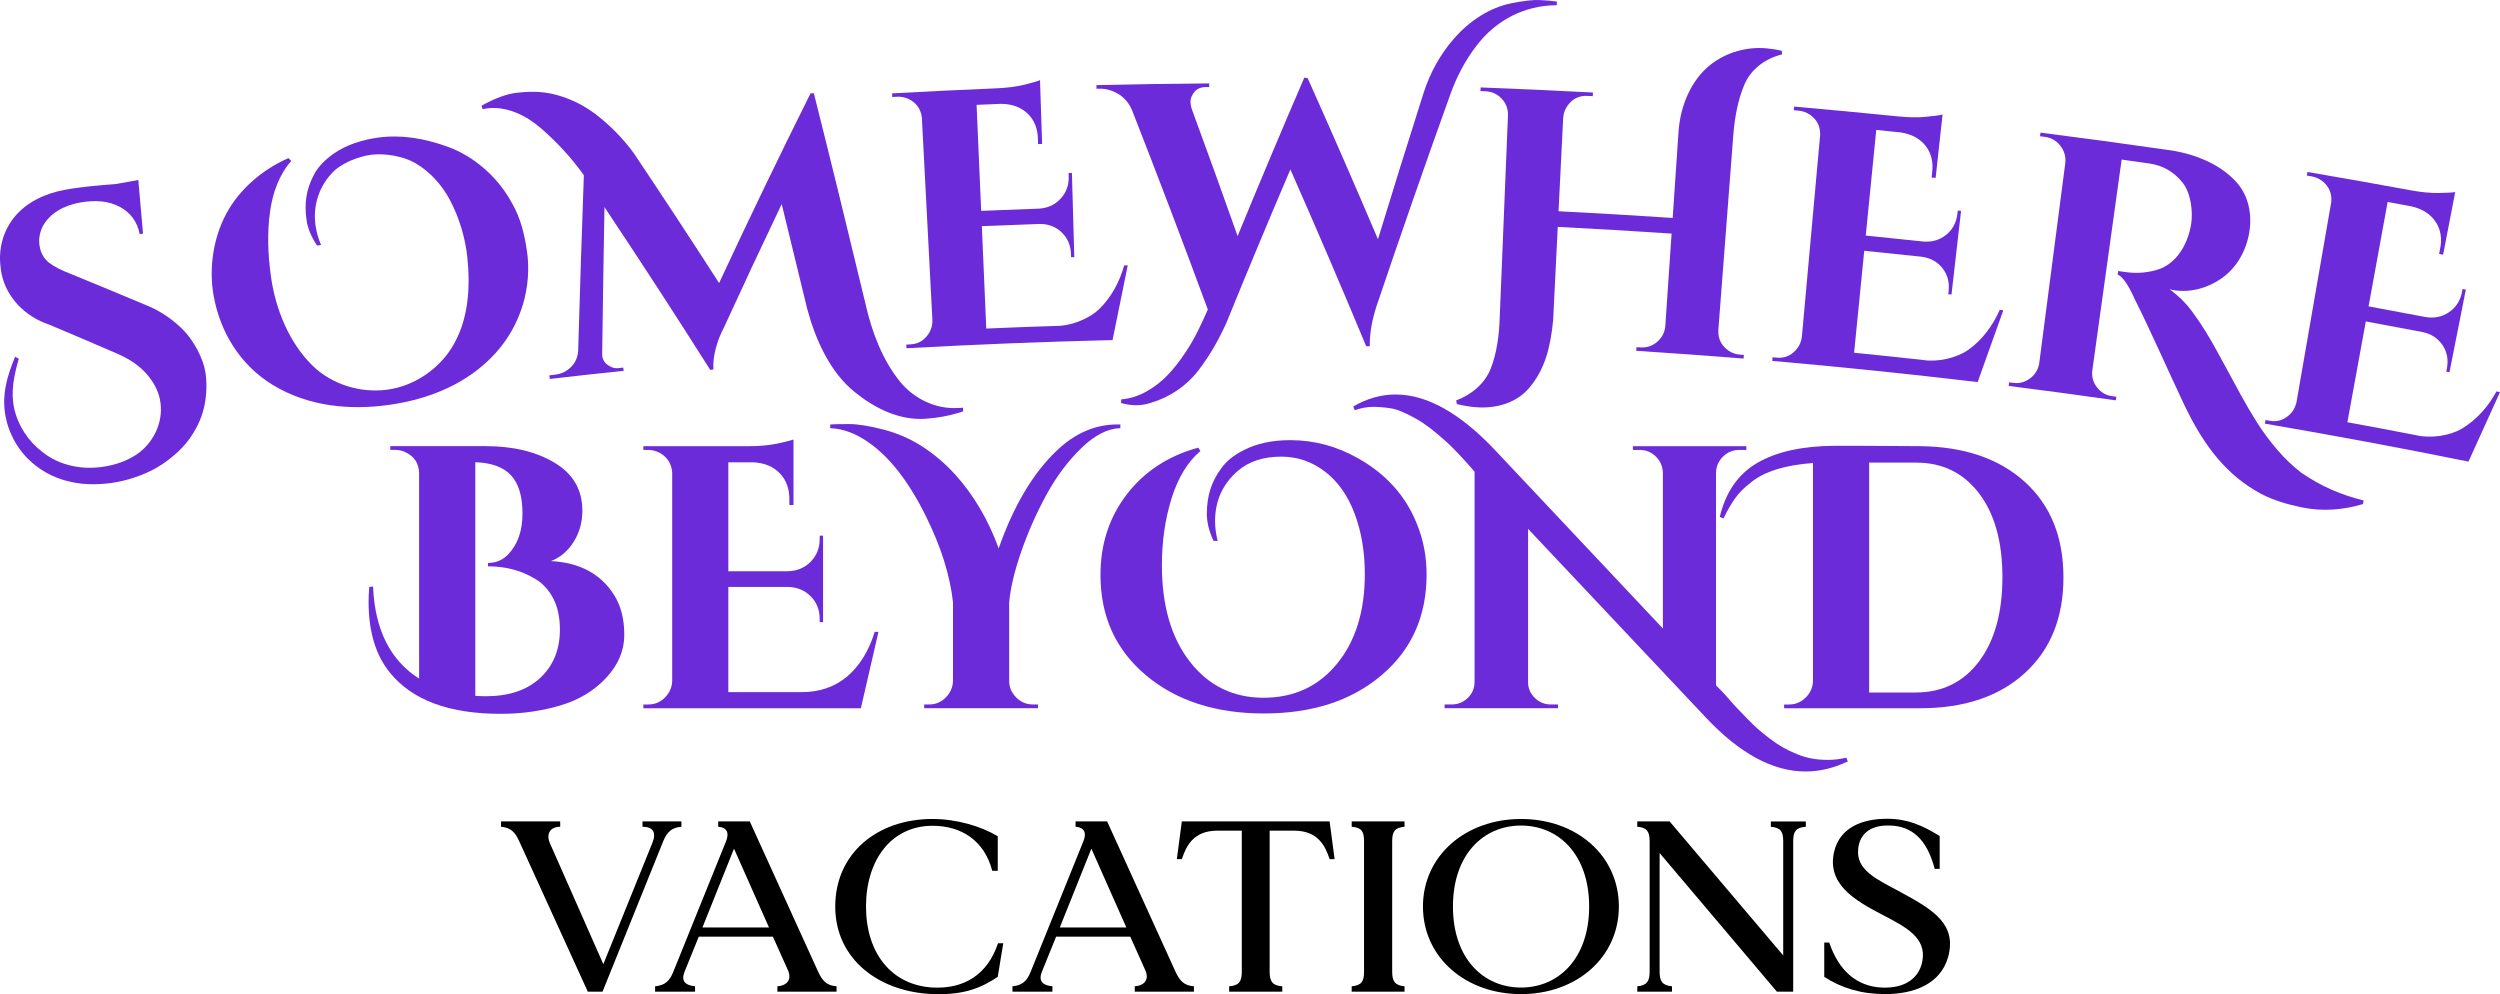
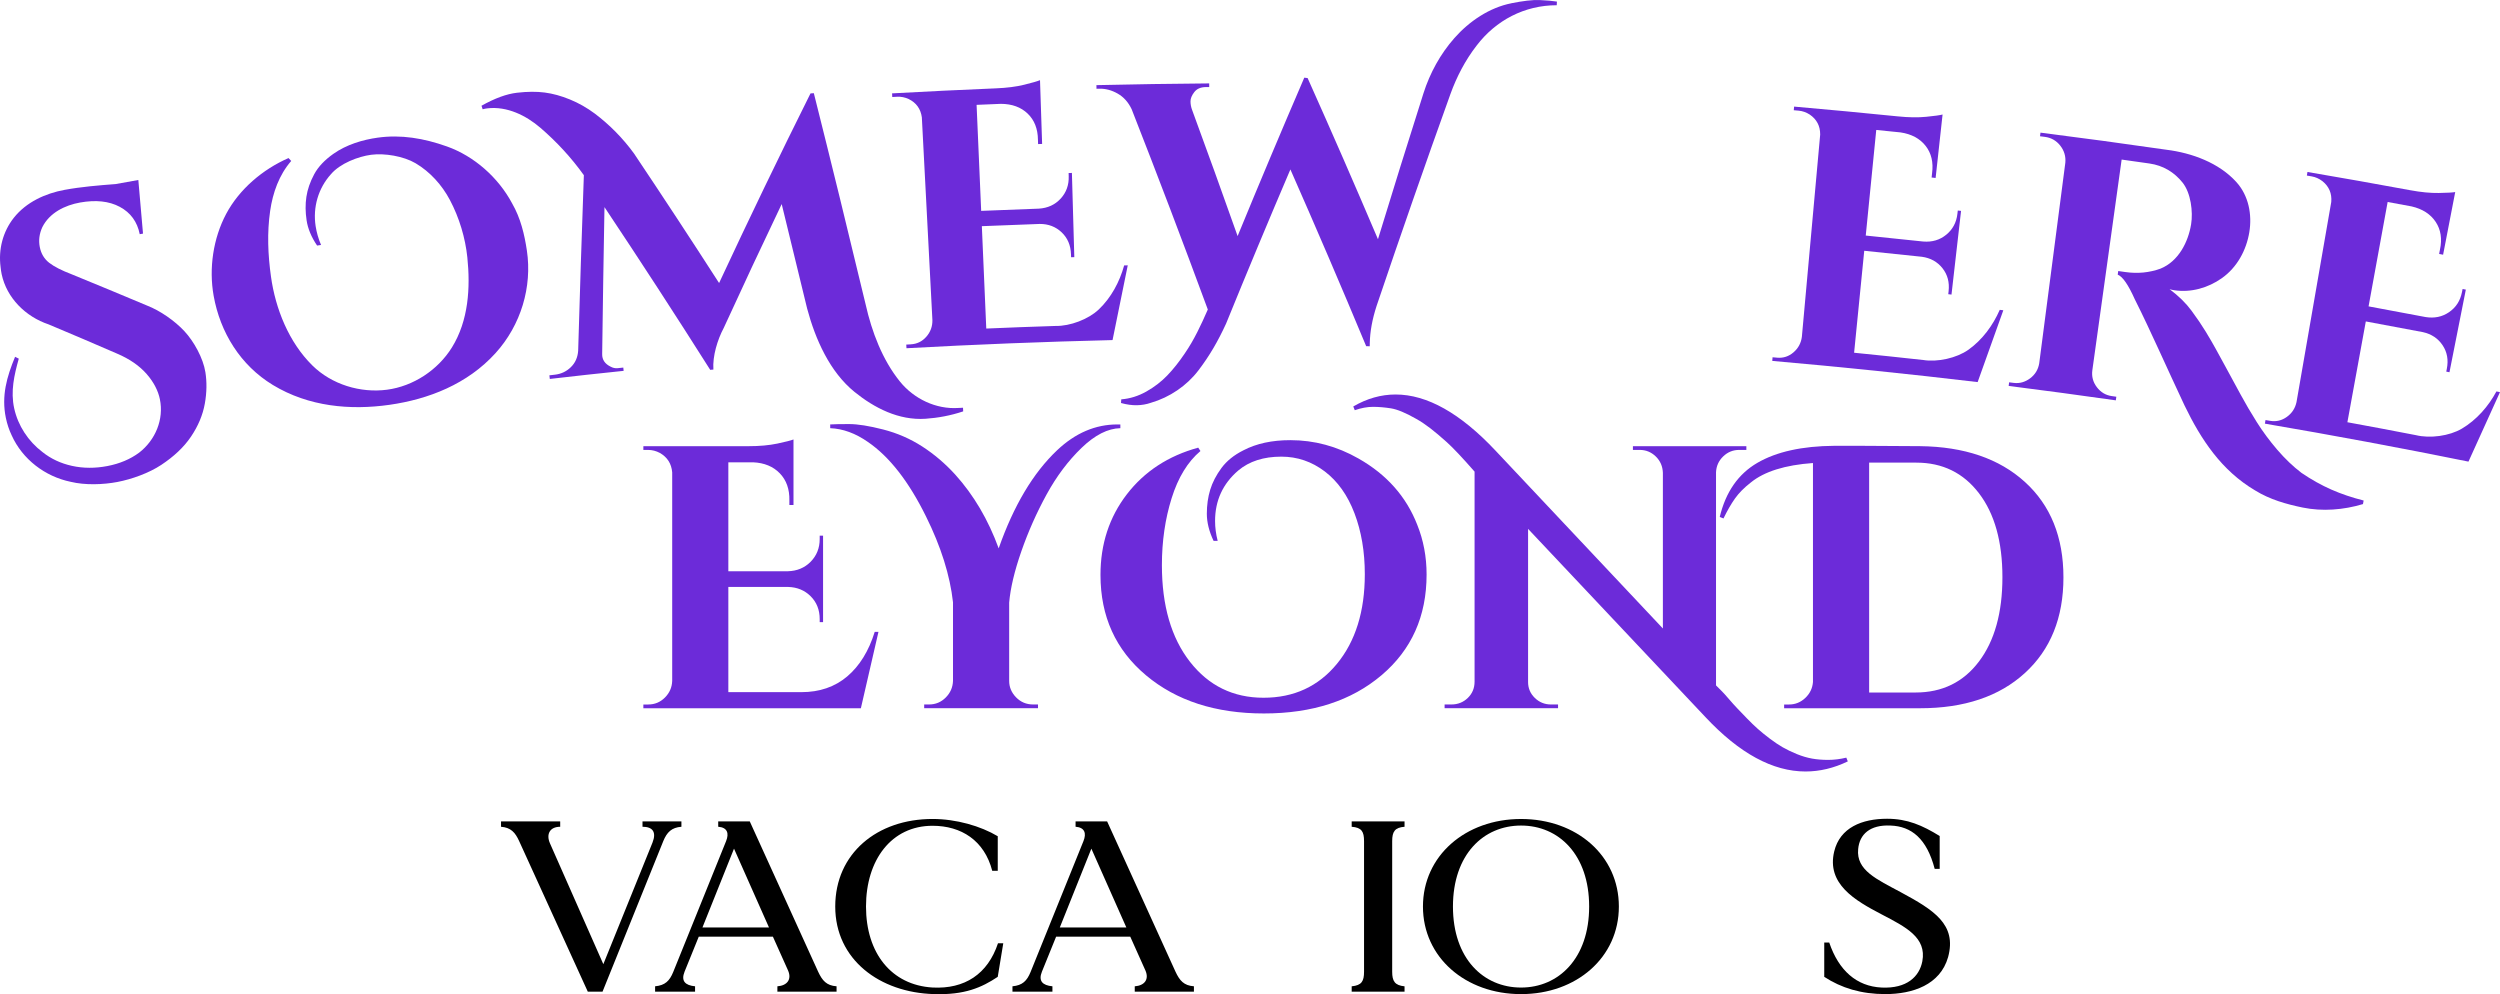
<svg xmlns="http://www.w3.org/2000/svg" id="Layer_1" data-name="Layer 1" viewBox="0 0 1682.75 669.19">
  <defs>
    <style>
      .cls-1 {
        fill: #6c2bd9;
      }
    </style>
  </defs>
  <g>
    <path d="M458.66,552.9v3.6c-6.55,.49-9.74,3.6-12.21,9.66l-40.89,101.34h-9.91l-46.2-101.34c-2.66-5.89-5.66-9.17-12.21-9.66v-3.6h39.83v3.6c-7.08,0-9.56,5.08-6.9,11.13l35.93,81.36,33.1-81.86c2.83-7.2,0-10.64-6.73-10.64v-3.6h26.2Z" />
    <path d="M563.09,663.89v3.6h-39.83v-3.6c6.55-.49,9.74-4.58,7.26-10.48l-10.27-22.92h-49.92l-9.56,23.57c-2.48,6.22,.35,9.17,7.08,9.82v3.6h-26.9v-3.6c6.73-.65,9.74-3.6,12.21-9.66l35.58-88.08c2.12-5.24,.88-9.17-5.31-9.66v-3.6h21.24l46.02,101.17c2.83,6.06,5.66,9.33,12.39,9.82Zm-45.49-39.62l-23.54-53.04-21.24,53.04h44.78Z" />
    <path d="M675.3,634.92l-3.72,22.59c-10.8,7.2-22.3,12.28-42.83,11.62-36.64-.98-66.55-23.25-66.55-58.94s28.14-58.94,65.49-58.94c15.93,0,32.39,4.75,43.9,11.62v23.25h-3.72c-5.31-20.46-20.89-30.29-40.18-30.29-27.61,0-44.78,22.92-44.78,54.35s17.17,52.88,44.78,54.52c21.59,1.15,37.17-9,44.07-29.8h3.54Z" />
    <path d="M803.63,663.89v3.6h-39.83v-3.6c6.55-.49,9.74-4.58,7.26-10.48l-10.27-22.92h-49.92l-9.56,23.57c-2.48,6.22,.35,9.17,7.08,9.82v3.6h-26.9v-3.6c6.73-.65,9.73-3.6,12.21-9.66l35.58-88.08c2.12-5.24,.89-9.17-5.31-9.66v-3.6h21.24l46.02,101.17c2.83,6.06,5.66,9.33,12.39,9.82Zm-45.49-39.62l-23.54-53.04-21.24,53.04h44.78Z" />
-     <path d="M898.32,578.27h-3.36c-2.83-8.35-7.43-19.15-23.9-19.15h-16.46v94.95c0,6.38,1.77,9.33,8.5,9.82v3.6h-35.75v-3.6c6.73-.49,8.5-3.44,8.5-9.82v-94.95h-16.46c-16.46,0-21.06,10.8-23.9,19.15h-3.36l3.36-25.38h99.47l3.36,25.38Z" />
    <path d="M937.08,566.16v87.91c0,6.38,1.77,9.17,8.32,9.82v3.6h-35.58v-3.6c6.73-.65,8.32-3.44,8.32-9.82v-87.91c0-6.38-1.59-9.17-8.32-9.66v-3.6h35.58v3.6c-6.55,.49-8.32,3.27-8.32,9.66Z" />
    <path d="M1089.66,610.2c0,34.22-28.5,58.94-65.85,58.94s-66.02-24.72-66.02-58.94,28.67-58.94,66.02-58.94,65.85,24.56,65.85,58.94Zm-20,0c0-35.03-20.53-54.52-45.84-54.52s-45.84,19.48-45.84,54.52,20.53,54.52,45.84,54.52,45.84-19.65,45.84-54.52Z" />
-     <path d="M1215.5,552.9v3.6c-6.73,.49-8.5,3.27-8.5,9.66v101.34h-10.97l-78.94-93.32v79.89c0,6.38,1.77,9.17,8.32,9.82v3.6h-23.36v-3.6c6.55-.65,8.32-3.44,8.32-9.82v-87.91c0-6.38-1.77-9.17-8.32-9.66v-3.6h21.77l76.46,90.21v-76.94c0-6.38-1.77-9.17-8.32-9.66v-3.6h23.54Z" />
    <path d="M1311.26,644.25c-5.31,18.66-23.89,24.88-42.3,24.88-16.11,0-29.56-4.09-41.06-11.62v-23.08h3.36c6.37,18.83,18.41,29.47,35.22,30.29,16.99,.82,25.49-7.37,27.44-17.68,3.01-16.04-11.15-23.08-27.44-31.6-17.88-9.33-37.17-20.46-31.86-42.4,3.89-16.04,18.76-21.94,35.58-21.94,13.63,0,23.72,4.42,35.4,11.62v22.1h-3.36c-5.31-20.3-15.58-28.65-29.74-29.14-13.81-.65-20.89,5.89-21.77,15.88-1.42,14.24,12.57,20.3,28.67,28.98,22.13,11.95,37.88,21.61,31.86,43.71Z" />
  </g>
  <g>
-     <path class="cls-1" d="M391.99,343.65c0,7.9-1.98,14.95-5.92,21.17-3.95,6.22-9.03,10.5-15.25,12.85,19.49,1.01,33.68,8.66,42.59,22.93,4.54,7.22,6.8,16.13,6.8,26.71s-4.08,20.25-12.22,28.98c-8.15,8.74-18.52,14.96-31.12,18.65-12.6,3.69-25.87,5.54-39.82,5.54-34.78,0-59.64-9.24-74.59-27.72-9.58-11.76-14.36-27.63-14.36-47.63,0-3.36,.17-6.72,.5-10.08l2.52-.25c1.17,28.9,11.5,49.56,31,61.99v-138.35c-.17-6.21-2.94-10.75-8.32-13.61-2.35-1.34-4.96-2.02-7.81-2.02h-3.28v-2.52h64.01c18.65,0,34.19,3.74,46.62,11.21,12.43,7.48,18.65,18.19,18.65,32.13Zm-65.02,124.99c15.62,0,27.85-4.12,36.67-12.35,8.82-8.23,13.23-19.07,13.23-32.51,0-8.4-1.56-15.5-4.66-21.29-3.11-5.8-7.18-10.12-12.22-12.98-9.24-5.54-19.74-8.32-31.5-8.32v-2.27c5.38,0,9.91-1.93,13.61-5.8,6.38-6.72,9.58-15.88,9.58-27.47s-2.56-20.16-7.69-25.7c-5.13-5.54-13.15-8.48-24.07-8.82v157.25c2.35,.17,4.7,.25,7.06,.25Z" />
    <path class="cls-1" d="M436.34,474.19c4.37,0,8.1-1.55,11.21-4.66s4.75-6.84,4.91-11.21v-140.36c-.5-5.88-3.28-10.25-8.32-13.1-2.52-1.34-5.13-2.02-7.81-2.02h-3.28v-2.52h70.81c7.39,0,13.86-.59,19.4-1.76,5.54-1.17,9.16-2.1,10.84-2.77v44.1h-2.77v-3.02c.17-7.56-1.98-13.65-6.43-18.27-4.45-4.62-10.46-7.1-18.02-7.43h-16.63v73.33h40.07c6.21-.17,11.34-2.31,15.37-6.43,4.03-4.11,6.05-9.2,6.05-15.25v-2.27h2.27v58.21h-2.27v-2.02c0-6.21-2.02-11.34-6.05-15.37-4.03-4.03-9.07-6.13-15.12-6.3h-40.32v70.81h49.14c12.26,0,22.55-3.53,30.87-10.58,8.32-7.06,14.49-17.05,18.52-29.99h2.52l-11.84,51.41h-146.41v-2.52h3.28Z" />
    <path class="cls-1" d="M558.81,285.69c2.69-.17,6.93-.25,12.73-.25s13.44,1.22,22.93,3.65c9.49,2.44,18.27,6.26,26.33,11.47,8.06,5.21,15.46,11.51,22.18,18.9,12.43,13.78,22.18,30.33,29.23,49.64,10.08-28.73,23.18-50.74,39.31-66.02,12.26-11.59,25.79-17.39,40.57-17.39h2.02v2.52c-8.4,.17-17.1,4.58-26.08,13.23-8.99,8.65-16.84,19.11-23.56,31.37-6.72,12.27-12.39,25.03-17.01,38.3-4.62,13.27-7.35,24.78-8.19,34.52v52.67c0,4.2,1.55,7.9,4.66,11.09,3.11,3.19,6.93,4.79,11.47,4.79h3.28v2.52h-76.61v-2.52h3.28c4.37,0,8.1-1.55,11.21-4.66,3.11-3.11,4.75-6.84,4.91-11.21v-52.92c-2.02-18.14-8.06-37.38-18.14-57.71-11.59-23.52-24.61-40.23-39.06-50.15-8.4-5.88-16.88-8.99-25.45-9.32v-2.52Z" />
    <path class="cls-1" d="M816.86,364.06c-3.02-6.38-4.54-12.47-4.54-18.27s.76-11.17,2.27-16.13c1.51-4.95,4.03-9.83,7.56-14.62,3.53-4.79,8.48-8.78,14.87-11.97,8.73-4.54,19.23-6.8,31.5-6.8,16.13,0,31.41,4.12,45.86,12.35,18.98,10.75,32.17,25.62,39.56,44.6,4.2,10.42,6.3,21.59,6.3,33.52,0,28.06-10.12,50.65-30.37,67.79-20.25,17.14-46.62,25.7-79.13,25.7s-58.97-8.57-79.38-25.7-30.62-39.65-30.62-67.54c0-20.83,5.92-38.93,17.77-54.31,11.84-15.37,27.85-25.83,48.01-31.37l1.51,2.27c-8.57,7.23-15.04,17.81-19.4,31.75-4.37,13.95-6.55,28.98-6.55,45.11,0,27.22,6.3,48.89,18.9,65.02,12.6,16.13,29.11,24.19,49.52,24.19s36.87-7.6,49.39-22.81c12.51-15.2,18.77-35.32,18.77-60.35,0-15.12-2.31-28.77-6.93-40.95-4.62-12.18-11.3-21.58-20.03-28.22-8.74-6.63-18.48-9.95-29.23-9.95-11.93,0-21.59,3.11-28.98,9.32-10.42,8.91-15.62,20.25-15.62,34.02,0,4.37,.59,8.82,1.76,13.36h-2.77Z" />
    <path class="cls-1" d="M1200.03,503.04c2.77,1.59,5.92,3.11,9.45,4.54,3.53,1.43,6.93,2.43,10.21,3.02,3.28,.59,6.89,.88,10.84,.88s8.02-.5,12.22-1.51l1.01,2.52c-9.41,4.54-18.9,6.8-28.48,6.8-22.01,0-44.44-12.18-67.28-36.54l-119.45-126.76v103.07c0,4.2,1.51,7.77,4.54,10.71,3.02,2.94,6.63,4.41,10.84,4.41h4.79v2.52h-76.36v-2.52h4.54c4.37,0,8.06-1.47,11.09-4.41,3.02-2.94,4.54-6.59,4.54-10.96v-141.37c-8.23-9.41-14.45-16-18.65-19.78-4.2-3.78-7.94-6.93-11.21-9.45-3.28-2.52-6.43-4.62-9.45-6.3-7.06-4.03-12.73-6.38-17.01-7.06-4.28-.67-8.32-1.01-12.1-1.01s-7.85,.76-12.22,2.27l-1.01-2.52c9.24-5.38,18.73-8.06,28.48-8.06,21.17,0,43.6,12.6,67.28,37.8l112.64,119.7v-104.83c-.17-4.37-1.76-8.02-4.79-10.96-3.02-2.94-6.64-4.41-10.84-4.41h-4.54v-2.52h76.36v2.52h-4.79c-4.2,0-7.81,1.47-10.84,4.41-3.02,2.94-4.62,6.51-4.79,10.71v143.39l4.03,4.03c1.01,1.01,2.56,2.73,4.66,5.17,2.1,2.44,3.99,4.54,5.67,6.3,1.68,1.76,3.82,3.99,6.43,6.68,2.6,2.68,5.04,5.04,7.31,7.06,2.27,2.02,4.95,4.2,8.06,6.55,3.11,2.35,6.05,4.32,8.82,5.92Z" />
    <path class="cls-1" d="M1234.68,300.06h15.62c7.56,0,21.58,.09,42.08,.25,29.74,.34,53.25,8.36,70.56,24.07,17.3,15.71,25.96,37.13,25.96,64.26s-8.65,48.6-25.96,64.39c-17.3,15.79-40.82,23.69-70.56,23.69h-91.48v-2.52h3.28c4.2,0,7.85-1.47,10.96-4.41,3.11-2.94,4.83-6.51,5.17-10.71v-147.42c-18.82,1.35-32.76,5.71-41.83,13.1-4.54,3.53-8.1,7.14-10.71,10.84-2.6,3.7-5.17,8.15-7.69,13.36l-2.52-1.01c4.03-16.8,12.47-28.94,25.33-36.41,12.85-7.47,30.11-11.3,51.79-11.47Zm97.4,145.15c10.5-13.94,15.75-32.84,15.75-56.7s-5.25-42.67-15.75-56.45c-10.5-13.77-24.57-20.66-42.21-20.66h-31.75v154.73h31.25c17.97,0,32.21-6.97,42.71-20.92Z" />
  </g>
  <g>
    <path class="cls-1" d="M12.65,241.4c-3.11,11.09-5.61,21.99-3.1,33.45,2.55,11.66,9.46,22.16,19.05,29.43,5.66,4.53,12.27,7.63,19.85,9.3,7.57,1.67,15.5,1.71,23.8,.12,8.3-1.59,15.44-4.6,21.43-9.04,10.94-8.49,16.74-22.37,13.93-35.99-1.13-5.47-3.96-11.26-8.84-16.86-4.88-5.6-11.53-10.2-19.96-13.79-15.31-6.66-30.67-13.2-46.06-19.66-15.54-5.2-28.2-17.78-31.62-33.73-.34-1.58-.57-3.22-.73-4.86-1.56-11.84,1.49-23.83,8.93-33.21,8.37-10.55,21.21-16.39,34.15-18.77,11.29-2.08,22.87-3.02,34.38-3.9,6.1-1.11,9.15-1.66,15.25-2.74,1.04,12.03,2.09,24.06,3.15,36.09-.88,.16-1.32,.24-2.2,.39-1.66-8.34-6.13-14.49-13.42-18.4-7.29-3.91-16.29-4.77-26.66-2.93-10.22,1.81-20.65,6.89-25.5,16.63-2.02,4.4-2.58,8.84-1.7,13.34,.88,4.5,3.01,8.04,6.37,10.64,3.36,2.59,8.4,5.16,15.09,7.71,16.94,6.92,33.83,13.93,50.69,21.03,8.97,3.47,18.76,10.37,25.15,17.22,6.42,6.89,12.67,18.15,14.18,27.68,1.01,6.38,.98,13.49-.39,21.12-1.36,7.63-4.46,15.02-9.28,22.18-4.82,7.17-11.62,13.48-20.03,19.06-8.34,5.53-19.92,9.66-29.53,11.5-9.53,1.82-21.79,2.26-31.52-.12-17.21-3.58-32.39-15.13-39.66-31.29-1.74-3.65-3.04-7.56-3.91-11.72-3.06-14.78,.6-27.56,6.21-41.12,1,.5,1.5,.75,2.5,1.25Z" />
    <path class="cls-1" d="M213.43,165.28c-3.85-5.71-6.21-11.35-7.05-16.93-.85-5.58-.9-10.87-.15-15.87,.75-4.99,2.49-10.06,5.25-15.19,2.75-5.13,7.18-9.67,12.83-13.68,8.89-6.32,19.94-9.57,29.95-10.96,15.66-2.17,30.94,.37,46.57,5.93,18.3,6.5,34.61,20.89,43.9,38.36,5.71,9.92,8.29,20.86,9.91,31.7,3.65,24.42-3.95,50.13-21.1,69.05-18.9,20.85-45.06,31.03-71.36,34.79-26.39,3.77-54.42,1.28-78.54-13.36-21.8-13.24-35.46-35.37-39.85-60.08-3.26-18.33-.33-38.57,8.42-55.03,8.89-16.72,24.67-30.04,41.99-37.62,.73,.78,1.09,1.17,1.81,1.96-8.14,9.32-12.41,21.43-14.16,33.5-2.16,14.9-1.5,29.74,.55,44.4,3.02,21.61,11.99,44.09,27.84,59.73,13.01,12.83,32.32,18.7,50.24,16.34,17.72-2.33,34.26-13.25,43.68-28.41,11.24-18.09,12.51-40.32,10.41-60.62-1.37-13.21-5.41-26.73-11.76-38.71-5.34-10.08-13.36-18.96-23.09-24.7-8.08-4.77-20.87-6.9-29.91-5.7-8.8,1.17-20.88,5.83-27.04,13.06-8.62,9.55-12.28,22.4-10.31,35.04,.65,4.18,1.85,8.41,3.64,12.61-1.07,.16-1.6,.24-2.68,.4Z" />
    <path class="cls-1" d="M324.07,71.19c8.97-5.05,16.96-7.97,23.93-8.77,6.97-.81,13.19-.85,18.64-.14,5.45,.71,11.13,2.27,17,4.68,5.87,2.41,11.44,5.57,16.69,9.47,10.09,7.61,19.02,16.71,26.45,26.93,19.34,28.88,38.42,57.92,57.24,87.15,19.94-42.83,40.45-85.37,61.53-127.64,.9-.06,1.34-.09,2.24-.15,11.9,47.38,23.53,94.83,34.91,142.34,4.12,18.29,11.22,37.11,23.02,51.72,9.42,11.66,24.33,18.85,39.41,17.81,1.08-.07,2.13-.1,3.07-.15,.05,.98,.07,1.47,.12,2.45-8.54,2.86-17.09,4.41-25.3,4.97-18.04,1.23-34.56-7.31-47.81-18.04-16.59-13.43-26.34-35.25-31.92-56.11-5.66-23.47-11.37-46.92-17.13-70.36-13.24,27.71-26.25,55.51-39.04,83.43-4.17,7.83-7.58,18.9-6.94,27.96-.86,.08-1.28,.11-2.14,.19-23.29-36.79-47.02-73.29-71.17-109.52-.6,32.96-1.12,65.92-1.55,98.89-.08,3.8,1.83,6.63,5.73,8.52,1.53,.83,3.09,1.16,4.68,.99,1.52-.16,2.29-.24,3.81-.4,.09,.88,.14,1.32,.23,2.2-16.58,1.71-33.15,3.54-49.7,5.45-.11-.98-.17-1.46-.28-2.44,1.52-.18,2.28-.26,3.8-.44,4.12-.47,7.67-2.15,10.64-5.04,2.97-2.88,4.61-6.56,4.93-11.04,1.14-39.4,2.41-78.79,3.83-118.19-8.39-11.75-18.35-22.53-29.2-31.86-9.76-8.39-22.52-14.67-35.71-13.13-1.15,.13-2.23,.35-3.2,.63-.32-.95-.48-1.43-.79-2.38Z" />
    <path class="cls-1" d="M613.13,231.76c4.14-.23,7.59-1.93,10.38-5.11,2.79-3.18,4.15-6.89,4.09-11.15-2.37-45.51-4.74-91.02-7.11-136.53-.79-5.69-3.74-9.8-8.86-12.31-2.55-1.17-5.16-1.69-7.81-1.54-1.29,.07-1.94,.11-3.23,.18-.06-.98-.08-1.47-.14-2.45,23.29-1.28,46.58-2.41,69.88-3.38,7.3-.29,13.66-1.1,19.09-2.44,5.43-1.34,8.97-2.36,10.61-3.07,.47,14.31,.95,28.62,1.42,42.93-1.08,.04-1.63,.05-2.71,.09-.04-1.18-.06-1.77-.1-2.94-.09-7.36-2.39-13.23-6.92-17.57-4.53-4.34-10.54-6.54-18-6.57-6.55,.26-9.83,.39-16.38,.68,1.03,23.79,2.06,47.57,3.09,71.36,12.93-.56,25.86-1.06,38.79-1.5,6.01-.37,10.91-2.61,14.7-6.74,3.79-4.12,5.61-9.13,5.43-15.02-.03-.88-.04-1.32-.06-2.21,.88-.03,1.33-.04,2.21-.06,.54,18.89,1.08,37.78,1.62,56.68-.87,.02-1.31,.04-2.18,.06-.02-.78-.03-1.18-.06-1.96-.18-6.05-2.26-10.99-6.27-14.79-4.01-3.81-8.95-5.7-14.79-5.66-12.98,.44-25.96,.94-38.94,1.5,.99,22.97,1.99,45.94,2.98,68.91,15.56-.67,31.12-1.26,46.68-1.75,9.73,.18,22.06-4.46,29.08-11.14,8.28-7.88,13.99-18.51,17.05-29.6,.97-.02,1.45-.03,2.42-.05-3.45,16.76-6.86,33.53-10.23,50.3-46.27,1.12-92.5,2.95-138.71,5.49-.06-.98-.08-1.47-.14-2.45,1.24-.07,1.86-.11,3.1-.17Z" />
    <path class="cls-1" d="M1017.34,2.17c7.72-1.52,14.16-2.35,19.04-2.13,4.87,.22,8.73,.57,11.58,1.03l-.12,2.45c-21.62,0-40.96,10.1-53.98,27.23-7.59,9.81-13.37,20.92-17.58,32.57-17.02,47.37-33.58,94.9-49.69,142.59-2.91,8.94-4.43,17.26-4.58,24.95-.02,.82-.03,1.55-.04,2.21-.95-.02-1.43-.03-2.39-.05-16.59-39.84-33.6-79.49-51.02-118.97-14.73,34.47-29.16,69.06-43.29,103.77-5.37,11.69-11.01,21.52-18.65,31.54-7.8,10.23-19.28,18.09-31.97,21.76-2.98,1.03-6.12,1.58-9.43,1.64-3.31,.06-6.86-.44-10.67-1.5,.07-.98,.11-1.48,.18-2.46,5.82-.45,11.43-2.2,16.83-5.23,5.4-3.04,10.12-6.67,14.18-10.9,4.06-4.23,7.96-9.15,11.72-14.75,6.39-9.28,11.02-19.32,15.52-29.59-16.63-45.12-33.72-90.07-51.27-134.84-2.24-4.7-5.37-8.2-9.4-10.49-4.02-2.29-8.11-3.38-12.26-3.29-.8,.02-1.19,.03-1.99,.05-.02-.98-.04-1.47-.06-2.45,25.3-.58,50.6-.97,75.91-1.17,0,.98,0,1.47,.02,2.45-.9,0-1.34,0-2.24,.02-3.48,.02-6.09,1.15-7.81,3.38-1.72,2.22-2.57,4.32-2.55,6.28,.02,1.96,.37,3.84,1.05,5.64,10.39,28.27,20.61,56.61,30.66,85,14.65-35.67,29.61-71.21,44.88-106.63,.9,.11,1.34,.16,2.24,.27,16.13,36.01,31.91,72.16,47.35,108.47,10.02-32.8,20.23-65.53,30.62-98.21,4.35-13.66,11.37-26.47,20.84-37.2,9.93-11.25,23.54-20.5,38.36-23.41Z" />
-     <path class="cls-1" d="M1104.36,233.83c4.14,.27,7.81-.97,11.03-3.7,3.22-2.73,5.06-6.22,5.51-10.45,1.42-20.82,2.83-41.63,4.25-62.45-25.53-1.7-51.07-3.2-76.62-4.51-1.04,21-2.08,42-3.12,63-1.74,17.1-5.13,33.03-16.78,46.13-8.26,9.28-21.03,12.93-33.23,12.36-4.53-.21-9.51-.93-14.83-2.25-.16-.99-.23-1.48-.39-2.47,10.31-3.88,19.36-11.27,23.36-21.73,4.08-10.66,5.51-22.3,5.9-33.66,1.86-45.62,3.73-91.23,5.59-136.85,0-4.26-1.46-7.92-4.4-10.99-2.95-3.06-6.58-4.68-10.89-4.84-1.29-.05-1.94-.07-3.23-.12,.04-.98,.05-1.47,.09-2.45,25.21,.95,50.41,2.09,75.61,3.42-.05,.98-.08,1.47-.13,2.45-1.29-.07-1.94-.1-3.23-.17-5.96-.32-10.57,1.91-13.79,6.66-1.6,2.22-2.56,4.79-2.87,7.72-1.05,21.08-2.09,42.17-3.14,63.25,25.62,1.31,51.22,2.81,76.82,4.52,1.33-19.59,2.67-39.18,4-58.77,1.27-16.55,8.23-33.88,21.34-44.27,10.41-8.26,24.16-12.31,37.59-11.15,3.32,.29,6.83,.8,10.46,1.6,.12,1,.18,1.49,.3,2.49-11.2,2.68-21.02,9.84-25.53,20.6-4.41,10.53-6.38,22.06-7.32,33.41-3.36,43.81-6.73,87.61-10.09,131.42-.3,5.89,1.92,10.49,6.62,13.81,2.27,1.66,4.83,2.6,7.7,2.83,1.14,.09,1.72,.14,2.86,.23-.08,.98-.12,1.47-.2,2.45-24.07-1.92-48.15-3.67-72.24-5.23,.06-.98,.09-1.47,.16-2.45,1.15,.07,1.72,.11,2.86,.18Z" />
    <path class="cls-1" d="M1196.19,240.76c4.13,.36,7.8-.83,11.01-3.59,3.21-2.75,5.09-6.23,5.64-10.46,4.11-45.39,8.22-90.77,12.33-136.16,.02-5.75-2.32-10.23-7.03-13.44-2.36-1.52-4.87-2.4-7.52-2.63-1.29-.11-1.93-.17-3.22-.28,.08-.98,.13-1.47,.21-2.45,23.25,2.03,46.49,4.22,69.71,6.57,7.27,.75,13.69,.85,19.27,.29,5.57-.55,9.23-1.06,10.96-1.53-1.56,14.23-3.12,28.47-4.68,42.7-1.08-.12-1.62-.18-2.7-.3,.13-1.17,.19-1.76,.32-2.93,.96-7.3-.49-13.43-4.36-18.37-3.88-4.94-9.52-7.97-16.9-9.06-6.53-.67-9.79-1.01-16.32-1.65-2.36,23.69-4.71,47.38-7.07,71.08,12.89,1.28,25.78,2.62,38.66,4.02,6.01,.49,11.18-1.03,15.52-4.58,4.34-3.54,6.85-8.24,7.52-14.09,.1-.88,.15-1.32,.25-2.2,.88,.1,1.32,.15,2.2,.25-2.15,18.78-4.29,37.56-6.44,56.33-.87-.1-1.3-.15-2.17-.25,.09-.78,.13-1.17,.22-1.95,.68-6.01-.68-11.2-4.11-15.53-3.43-4.34-8.06-6.91-13.86-7.71-12.93-1.41-25.86-2.75-38.81-4.04-2.27,22.88-4.55,45.76-6.82,68.63,15.51,1.55,31.02,3.17,46.51,4.89,9.62,1.56,22.5-1.28,30.41-6.89,9.32-6.62,16.5-16.33,21.11-26.88,.96,.12,1.44,.18,2.4,.3-5.79,16.1-11.56,32.21-17.28,48.34-46.01-5.46-92.08-10.21-138.24-14.26,.08-.98,.13-1.47,.21-2.45,1.24,.11,1.86,.16,3.1,.27Z" />
    <path class="cls-1" d="M1590.48,339.31c-13.09,3.95-27.4,5.03-40.45,2.34-11.02-2.27-22.18-5.39-32.14-11.56-22.54-13.33-36.35-34.12-47.49-57.19-5.76-12.25-11.37-24.57-17.03-36.86-5.35-11.62-10.73-23.25-16.48-34.67-4.34-9.72-8.17-15.22-11.45-16.51,.14-.97,.21-1.46,.34-2.43,.16,.02,.36,.05,.61,.09,.24,.03,.52,.07,.85,.12,.32,.05,.64,.09,.97,.14,.32,.05,.73,.1,1.21,.17,.48,.07,.88,.13,1.21,.17,8.23,1.17,16.08,.41,23.58-2.29,12.16-4.93,18.7-17.94,20.64-29.92,1.35-8.3-.14-21.02-5.79-28.05-5.65-7.01-13.05-11.49-22.25-12.81-7.49-1.08-11.24-1.6-18.73-2.65-6.57,47.25-13.14,94.49-19.71,141.74-.59,4.22,.42,8.03,3.01,11.45,2.59,3.42,5.93,5.42,10.05,6.01,1.23,.18,1.85,.26,3.08,.44l-.35,2.43c-24.02-3.42-48.06-6.65-72.13-9.71,.12-.97,.18-1.46,.31-2.43,1.24,.16,1.85,.23,3.09,.39,3.96,.5,7.63-.52,11.02-3.05,3.39-2.53,5.44-5.89,6.15-10.09,5.86-45.03,11.72-90.06,17.58-135.09,.38-4.24-.75-8.06-3.41-11.46-2.66-3.39-6.14-5.37-10.42-5.91-1.29-.16-1.93-.24-3.21-.4,.12-.97,.18-1.46,.31-2.44,28.3,3.59,56.56,7.43,84.79,11.51,17.12,2.14,35.32,8.76,47.1,21.8,8.27,9.16,10.62,21.87,8.68,33.7-1.99,12.17-8.28,23.75-18.52,30.97-9.27,6.54-20.72,9.82-32.06,8.09-.96-.15-2-.38-3.1-.71,6.07,4.55,10.97,9.35,14.71,14.4,3.74,5.04,6.94,9.77,9.61,14.16,2.67,4.39,4.92,8.27,6.76,11.63,1.84,3.36,4.27,7.81,7.3,13.35,3.02,5.54,6.15,11.32,9.4,17.32,3.24,6,6.88,12.2,10.91,18.6s8.64,12.61,13.82,18.65c5.18,6.03,10.61,11.22,16.29,15.55,13.44,9.12,26.09,14.6,41.83,18.6-.18,.96-.27,1.45-.45,2.41Z" />
    <path class="cls-1" d="M1528.01,283.26c4.1,.7,7.86-.19,11.29-2.67,3.43-2.48,5.6-5.8,6.48-9.96,7.8-44.9,15.59-89.8,23.39-134.7,.49-5.73-1.48-10.39-5.93-13.98-2.24-1.71-4.67-2.79-7.3-3.24-1.28-.22-1.92-.33-3.2-.54,.16-.97,.25-1.45,.41-2.42,23.07,3.93,46.11,8.02,69.13,12.27,7.21,1.34,13.62,1.97,19.24,1.87,5.62-.09,9.31-.3,11.08-.62-2.72,14.06-5.43,28.12-8.15,42.17-1.07-.21-1.61-.31-2.68-.52,.22-1.16,.33-1.74,.56-2.89,1.55-7.2,.6-13.43-2.87-18.67-3.47-5.24-8.87-8.72-16.16-10.42-6.47-1.21-9.71-1.81-16.18-2.99-4.28,23.42-8.56,46.84-12.84,70.26,12.78,2.34,25.55,4.73,38.31,7.18,5.97,.98,11.26-.11,15.89-3.29,4.63-3.18,7.52-7.65,8.66-13.43,.17-.87,.26-1.3,.43-2.17,.87,.17,1.31,.26,2.18,.43-3.67,18.54-7.34,37.08-11.02,55.62-.86-.17-1.29-.26-2.15-.42,.15-.77,.23-1.16,.38-1.93,1.17-5.94,.23-11.22-2.85-15.82-3.08-4.61-7.5-7.55-13.23-8.82-12.81-2.46-25.63-4.87-38.46-7.21l-12.4,67.85c15.38,2.82,30.75,5.7,46.09,8.69,9.49,2.35,22.59,.58,30.96-4.37,9.85-5.83,17.82-14.91,23.28-25.06,.95,.2,1.43,.29,2.38,.49-7.1,15.57-14.17,31.16-21.21,46.76-45.55-9.22-91.21-17.74-137.02-25.56,.16-.97,.25-1.45,.41-2.42,1.23,.21,1.84,.31,3.07,.52Z" />
  </g>
</svg>